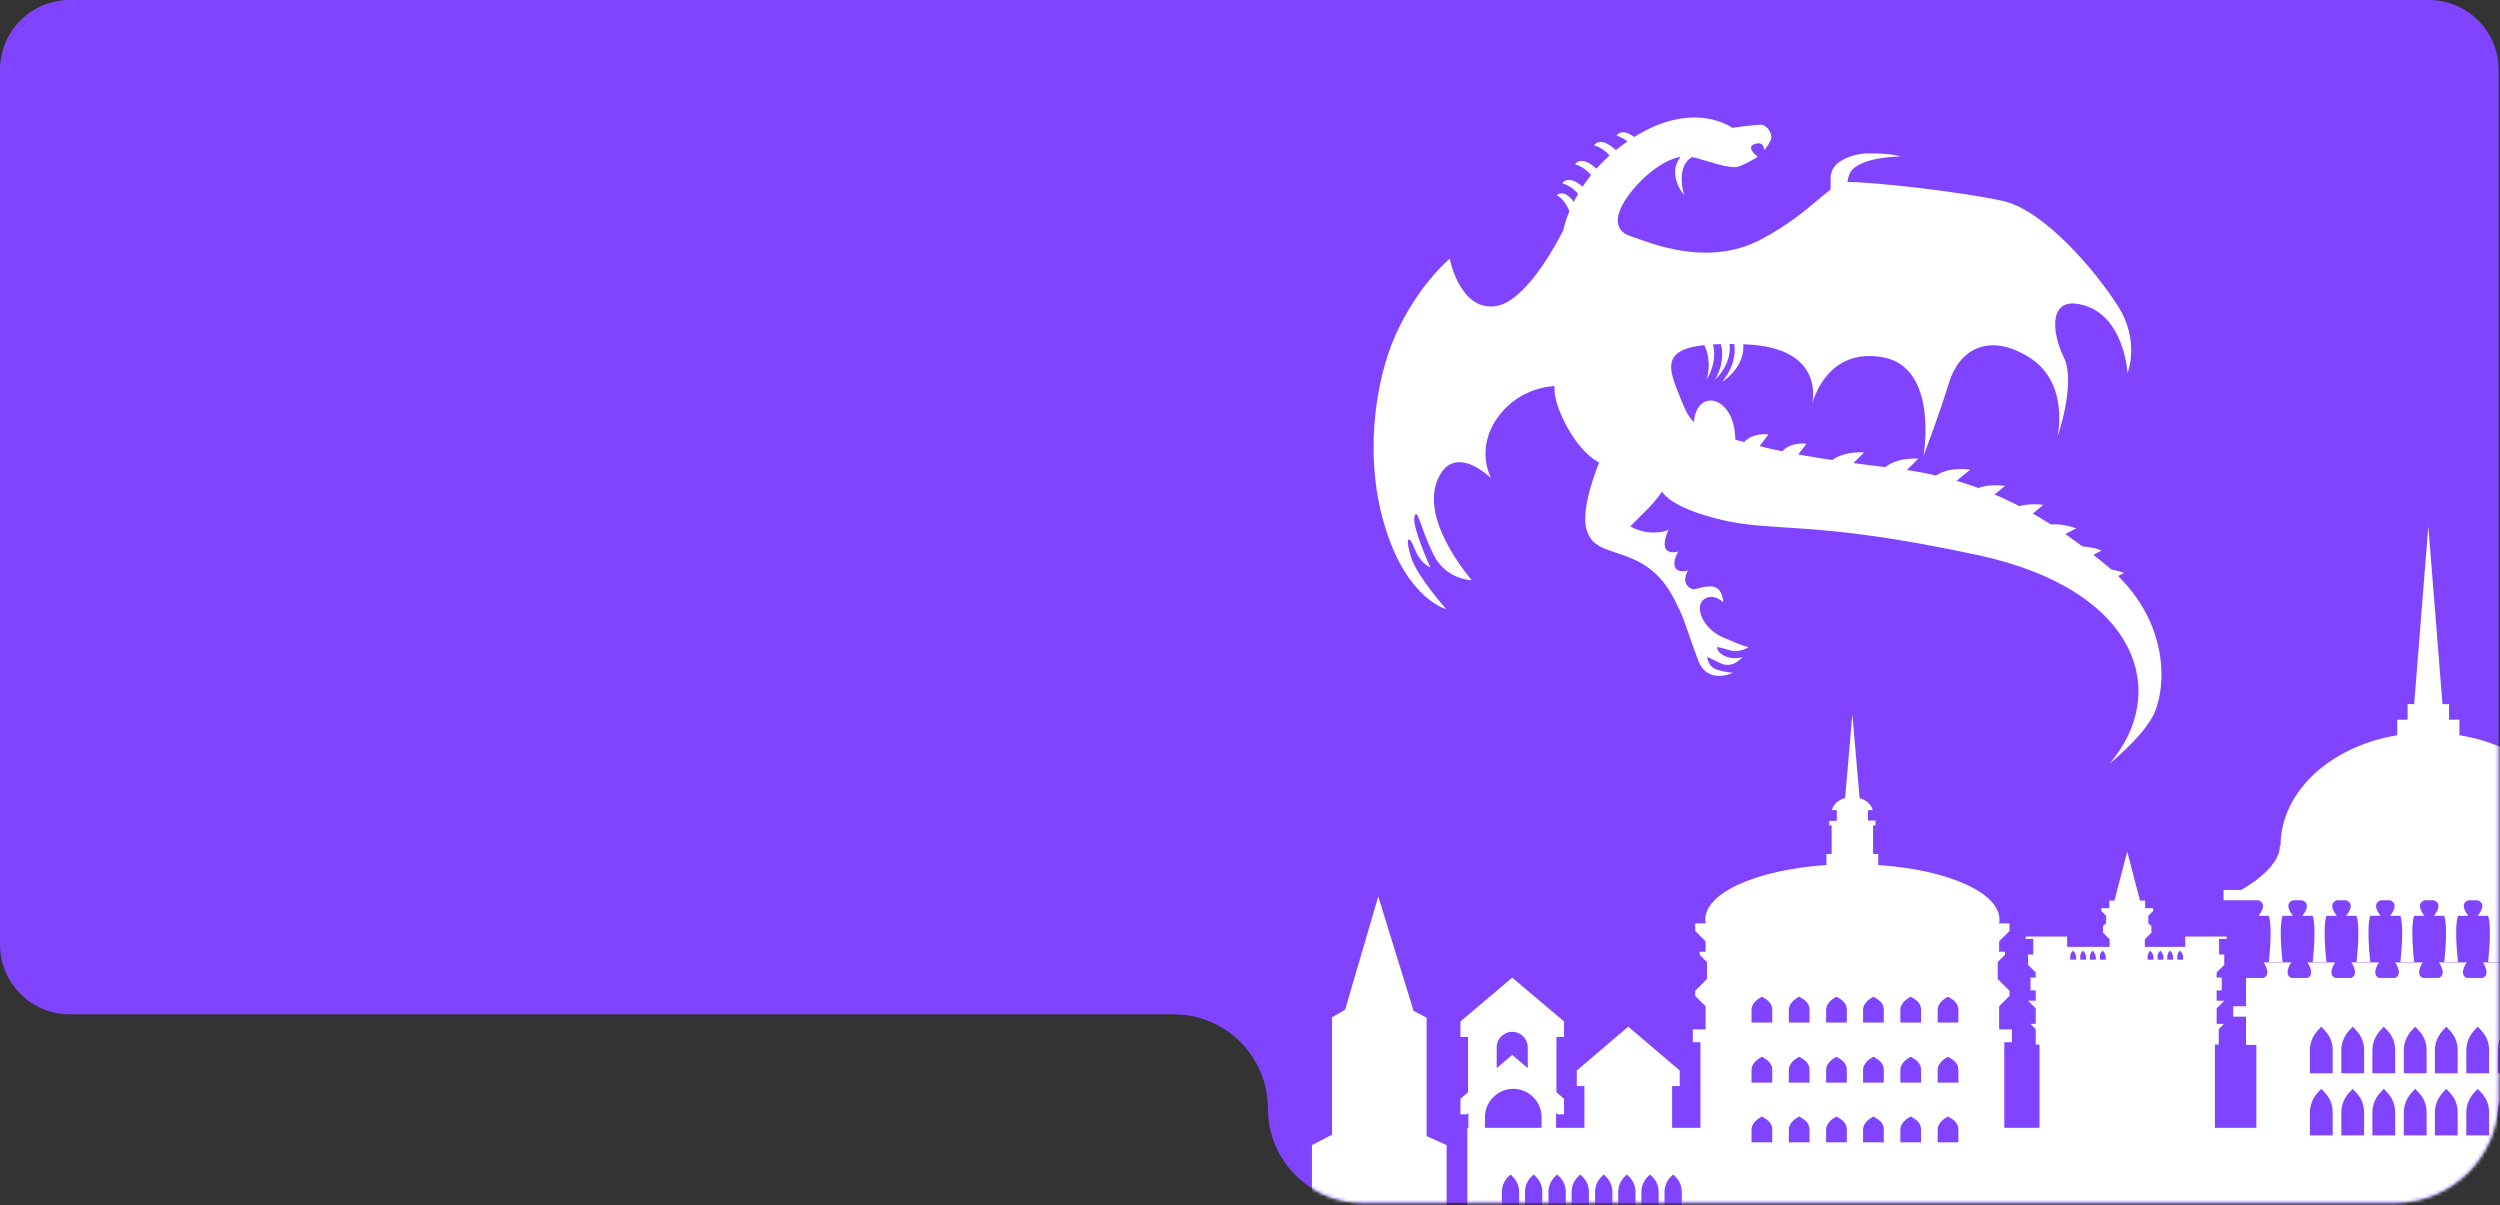
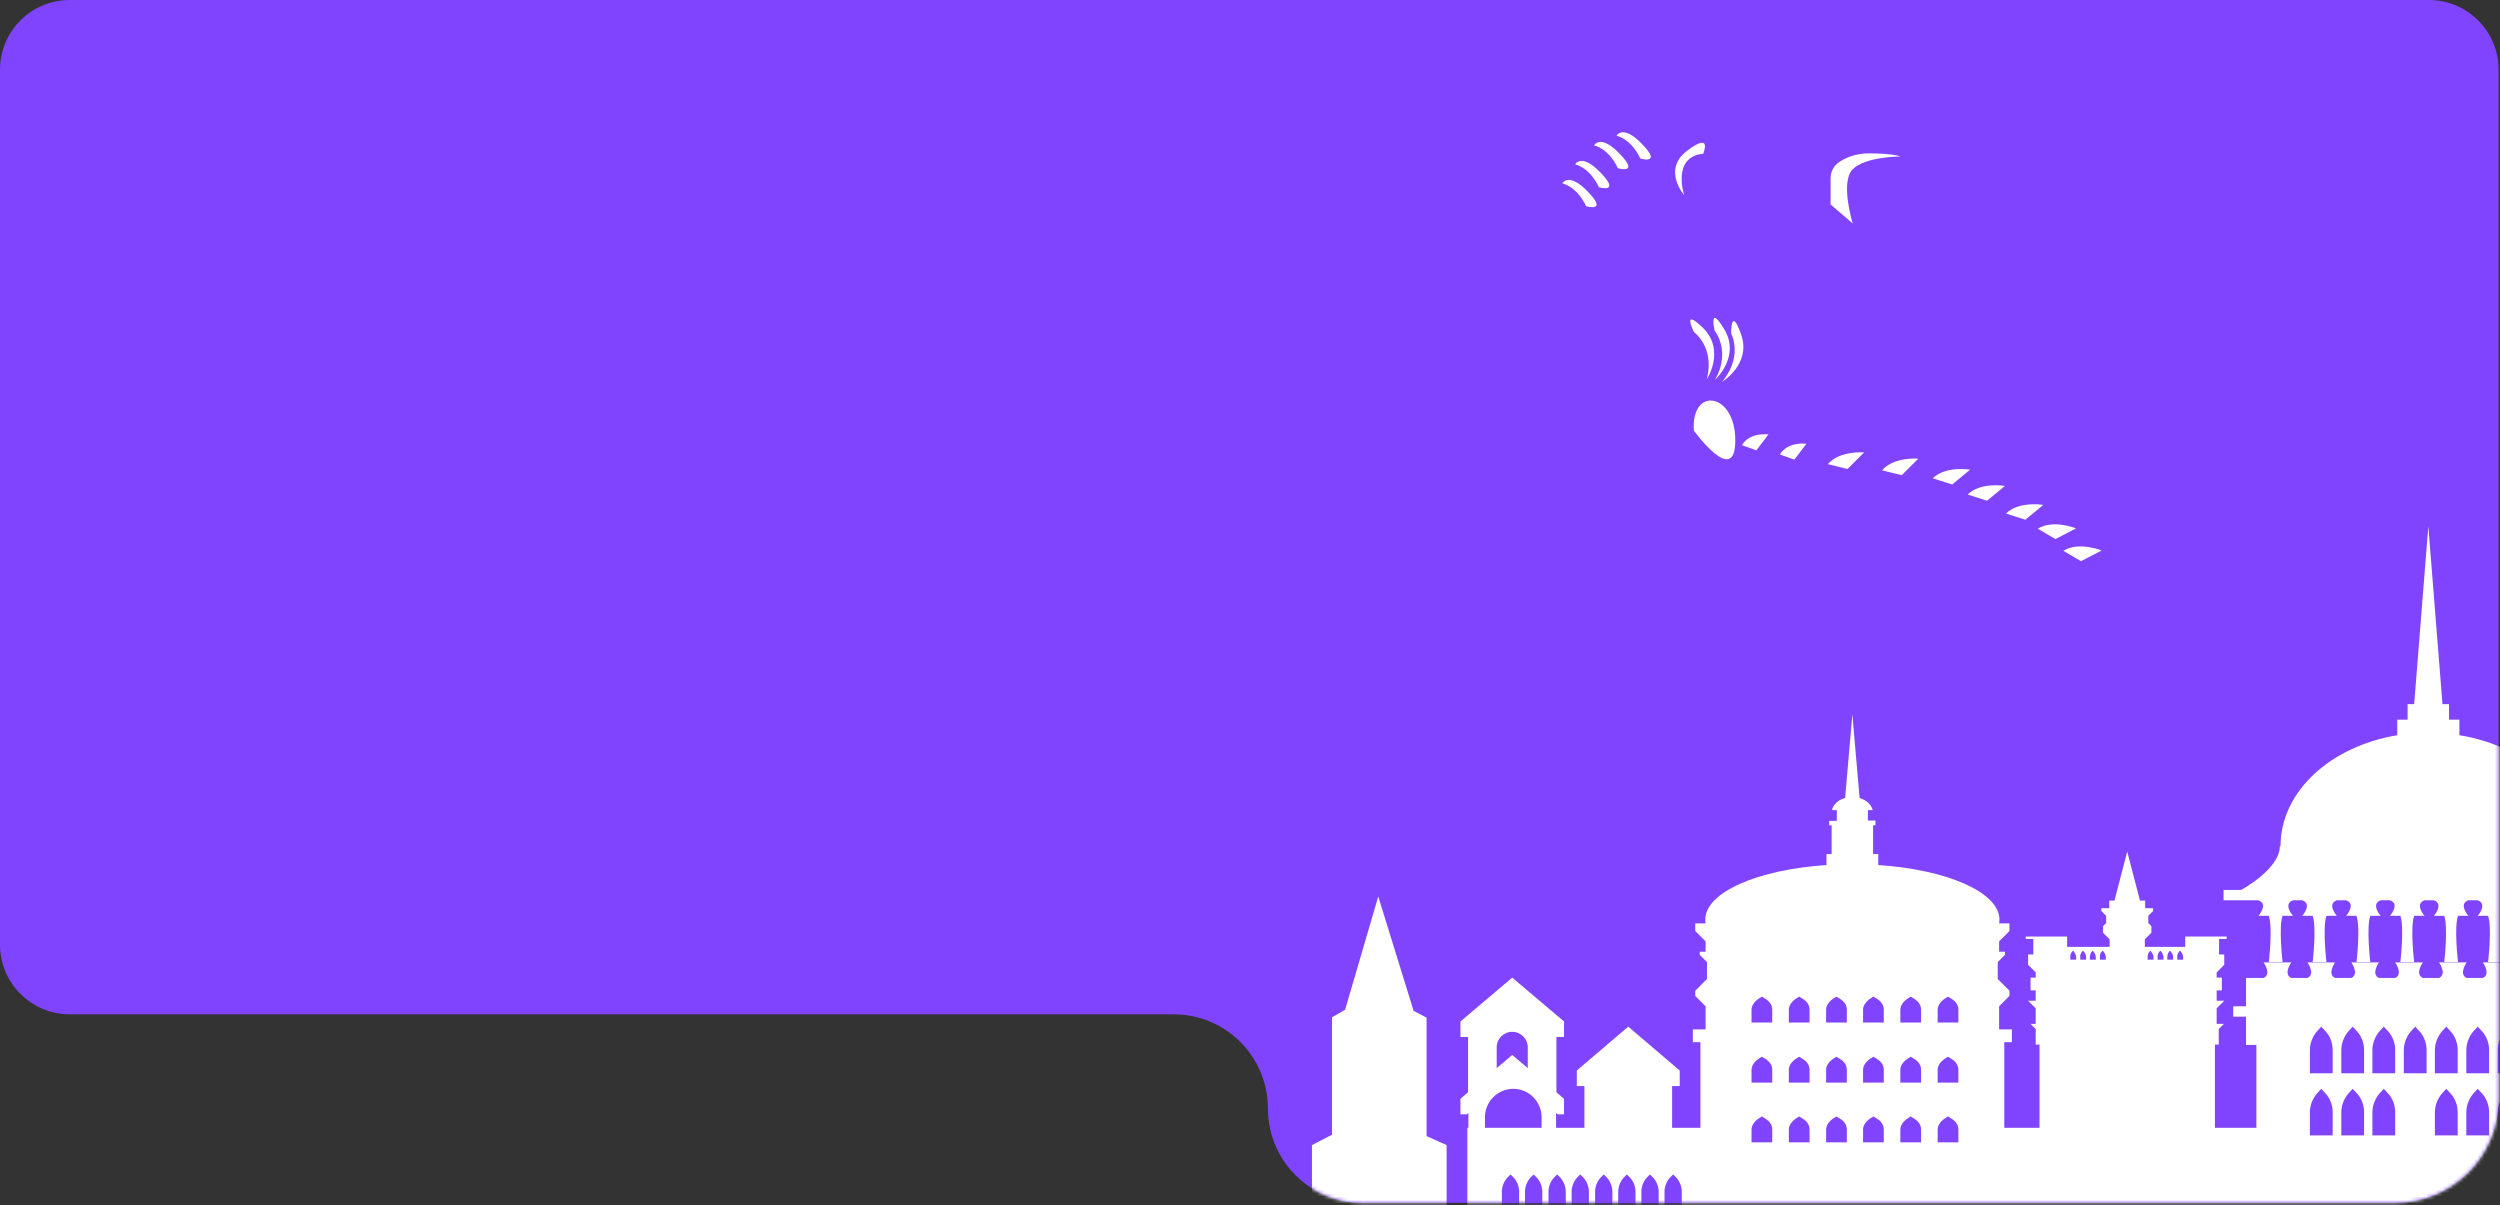
<svg xmlns="http://www.w3.org/2000/svg" width="724" height="349" viewBox="0 0 724 349" fill="none">
  <rect x="0" y="0" width="724" height="349" fill="#333333" stroke="none" />
  <path fill-rule="evenodd" clip-rule="evenodd" d="M20.212 0C9.049 0 0 9.049 0 20.212V273.538C0 284.701 9.049 293.75 20.212 293.75H339.901C354.971 293.75 367.188 305.967 367.188 321.037V321.037C367.188 336.107 379.404 348.323 394.474 348.323H693.596C710.164 348.323 723.596 334.892 723.596 318.323V51.674L723.596 20.212C723.596 9.049 714.546 0 703.383 0H20.212Z" fill="#8044FF" />
  <mask id="mask0_85_4389" style="mask-type:alpha" maskUnits="userSpaceOnUse" x="0" y="0" width="724" height="349">
    <path fill-rule="evenodd" clip-rule="evenodd" d="M20.212 0C9.049 0 0 9.049 0 20.212V273.538C0 284.701 9.049 293.75 20.212 293.75H339.901C354.971 293.75 367.188 305.967 367.188 321.037V321.037C367.188 336.107 379.404 348.323 394.474 348.323H693.596C710.164 348.323 723.596 334.892 723.596 318.323V51.674L723.596 20.212C723.596 9.049 714.546 0 703.383 0H20.212Z" fill="#F1EFFF" />
  </mask>
  <g mask="url(#mask0_85_4389)">
    <path d="M654.043 260.718C657.043 261.818 654.043 265.218 654.043 265.218H657.043C658.243 268.618 657.043 278.618 657.043 278.618H659.043H661.043C661.043 278.618 659.843 268.518 661.043 265.218H664.043C664.043 265.218 661.043 261.818 664.043 260.718H666.743C669.743 261.818 666.743 265.218 666.743 265.218H669.743C670.943 268.618 669.743 278.618 669.743 278.618H671.743H673.743C673.743 278.618 672.543 268.518 673.743 265.218H676.743C676.743 265.218 673.743 261.818 676.743 260.718H679.443C682.443 261.818 679.443 265.218 679.443 265.218H682.443C683.643 268.618 682.443 278.618 682.443 278.618H684.443H686.443C686.443 278.618 685.243 268.518 686.443 265.218H689.443C689.443 265.218 686.443 261.818 689.443 260.718H692.143C695.143 261.818 692.143 265.218 692.143 265.218H695.143C696.343 268.618 695.143 278.618 695.143 278.618H697.143H699.143C699.143 278.618 697.943 268.518 699.143 265.218H702.143C702.143 265.218 699.143 261.818 702.143 260.718H703.143H703.843H704.843C707.843 261.818 704.843 265.218 704.843 265.218H707.843C709.043 268.618 707.843 278.618 707.843 278.618H709.843H711.843C711.843 278.618 710.643 268.518 711.843 265.218H714.843C714.843 265.218 711.843 261.818 714.843 260.718H717.543C720.543 261.818 717.543 265.218 717.543 265.218H720.543C721.743 268.618 720.543 278.618 720.543 278.618H722.543H724.543C724.543 278.618 723.343 268.518 724.543 265.218H727.543C727.543 265.218 724.543 261.818 727.543 260.718H730.243C733.243 261.818 730.243 265.218 730.243 265.218H733.243C734.443 268.618 733.243 278.618 733.243 278.618H735.243H737.243C737.243 278.618 736.043 268.518 737.243 265.218H740.243C740.243 265.218 737.243 261.818 740.243 260.718H742.943C745.943 261.818 742.943 265.218 742.943 265.218H745.943C747.143 268.618 745.943 278.618 745.943 278.618H747.943H749.943C749.943 278.618 748.743 268.518 749.943 265.218H752.943C752.943 265.218 749.943 261.818 752.943 260.718H757.443H763.043V257.718H757.443C757.443 257.718 746.243 251.718 746.243 245.018H746.043C746.043 229.218 731.543 216.018 712.243 212.918V208.418H709.243V203.918H707.343L703.243 152.418L699.143 203.918H697.243V208.418H694.243V212.918C674.943 216.118 660.443 229.218 660.443 245.018H660.243C660.243 251.718 649.043 257.718 649.043 257.718H643.943V260.718H649.543H654.043Z" fill="white" />
    <path d="M836.343 380.618L820.143 356.318V328.518L822.543 323.818H824.343V322.618H822.543V320.218H816.643V317.818L820.143 316.618V315.418H816.043C816.043 315.418 814.843 315.418 811.943 313.018C808.943 310.618 806.043 306.518 806.043 306.518C806.043 306.518 803.043 310.618 800.143 313.018C797.143 315.418 796.043 315.418 796.043 315.418H791.943V316.618L795.443 317.818V320.218H789.543V322.618H787.743V323.818H789.543L791.943 328.518V356.318L779.943 374.018V347.418V318.318H782.943V316.818H779.243V308.618H781.443V307.118H779.243L771.043 297.418L762.843 307.118H760.643V308.618H762.843V316.818H759.143V318.318H762.143V326.718H754.543V302.618H757.543V294.418H761.243V291.418H757.543V283.218H752.443C750.043 282.118 752.443 278.718 752.443 278.718H748.443H744.443C744.443 278.718 746.843 282.118 744.443 283.218H739.743C737.343 282.118 739.743 278.718 739.743 278.718H735.743H731.743C731.743 278.718 734.143 282.118 731.743 283.218H727.043C724.643 282.118 727.043 278.718 727.043 278.718H723.043H719.043C719.043 278.718 721.443 282.118 719.043 283.218H714.343C711.943 282.118 714.343 278.718 714.343 278.718H710.343H706.343C706.343 278.718 708.743 282.118 706.343 283.218H701.643C699.243 282.118 701.643 278.718 701.643 278.718H697.643H693.643C693.643 278.718 696.043 282.118 693.643 283.218H688.943C686.543 282.118 688.943 278.718 688.943 278.718H684.943H680.943C680.943 278.718 683.343 282.118 680.943 283.218H676.243C673.843 282.118 676.243 278.718 676.243 278.718H672.243H668.243C668.243 278.718 670.643 282.118 668.243 283.218H663.543C661.143 282.118 663.543 278.718 663.543 278.718H659.543H655.543C655.543 278.718 657.943 282.118 655.543 283.218H650.443V291.418H646.743V294.418H650.443V302.618H653.443V326.618H641.443V302.518H642.543V298.018L644.043 296.518H641.943V292.018L644.143 289.818H641.943V286.818H643.443V283.118H641.943V281.618L644.143 279.418V276.418H642.643V271.918H644.843V271.218H632.843V274.218H630.043H629.443H627.143H626.543H624.243H623.943H621.143V272.018L623.043 270.118V268.218L622.143 267.318V265.218L623.543 263.818V263.018H621.243V260.818H619.743L616.043 246.618L612.343 260.818H610.843V263.018H608.543V263.818L609.943 265.218V267.318L609.043 268.218V270.118L610.943 272.018V274.218H608.143H607.543H604.943H604.343H602.043H601.443H598.643V271.218H586.643V271.918H588.843V276.418H587.343V279.418L589.543 281.618V283.118H588.043V286.818H589.543V289.818H587.343L589.543 292.018V296.518H588.043L589.543 298.018V302.518H590.643V326.618H580.443V301.818H582.643V298.118H578.943V291.418L581.943 288.418V286.918L578.543 283.518V278.618L580.643 276.518V275.618H578.943V272.618L581.943 269.618V267.418H578.943C579.043 267.018 579.043 266.718 579.043 266.318C579.043 258.418 563.843 251.818 543.943 250.518V247.318H542.443V239.018H543.143V237.618H540.943V234.618H542.343C541.943 233.018 540.543 231.718 538.543 231.118L536.443 206.918L534.343 231.118C532.343 231.618 530.843 233.018 530.543 234.618H531.943V237.718H529.743V239.018H530.443V247.318H528.943V250.518C509.043 251.818 493.843 258.418 493.843 266.318C493.843 266.718 493.843 267.018 493.943 267.418H490.943V269.618L493.943 272.618V275.618H492.243V276.518L494.343 278.618V283.518L490.943 286.918V288.418L493.943 291.418V298.118H490.243V301.818H492.443V326.618H484.243V314.518H486.443V310.018L471.543 297.318L456.643 310.018V314.518H458.843V326.618H450.643V322.318L451.143 322.718H452.943V318.218L450.743 316.318V300.318H452.943V295.818L437.943 283.118L422.943 295.818V300.318H425.143V316.318L422.943 318.218V322.718H424.743L425.243 322.318V326.618H424.943V380.618H418.943V331.618L413.143 329.018V294.718L409.143 292.618H409.343L399.143 259.618L389.543 292.418L385.743 294.618V328.618L379.943 331.618V380.618V463.618H837.943V380.618H836.343ZM631.143 275.518L631.343 275.318L631.543 275.518C631.943 276.018 632.243 276.618 632.243 277.218V277.918H630.543V277.218C630.443 276.618 630.743 275.918 631.143 275.518ZM628.243 275.518L628.443 275.318L628.643 275.518C629.043 276.018 629.343 276.618 629.343 277.218V277.918H627.643V277.218C627.643 276.618 627.843 275.918 628.243 275.518ZM625.443 275.518L625.643 275.318L625.843 275.518C626.243 276.018 626.543 276.618 626.543 277.218V277.918H624.843V277.218C624.743 276.618 625.043 275.918 625.443 275.518ZM622.543 275.518L622.743 275.318L622.943 275.518C623.343 276.018 623.643 276.618 623.643 277.218V277.918H621.943V277.218C621.943 276.618 622.143 275.918 622.543 275.518ZM608.743 275.518L608.943 275.318L609.143 275.518C609.543 276.018 609.843 276.618 609.843 277.218V277.918H608.143V277.218C608.043 276.618 608.243 275.918 608.743 275.518ZM605.843 275.518L606.043 275.318L606.243 275.518C606.643 276.018 606.943 276.618 606.943 277.218V277.918H605.243V277.218C605.243 276.618 605.443 275.918 605.843 275.518ZM603.043 275.518L603.243 275.318L603.443 275.518C603.843 276.018 604.143 276.618 604.143 277.218V277.918H602.443V277.218C602.343 276.618 602.643 275.918 603.043 275.518ZM600.143 275.518L600.343 275.318L600.543 275.518C600.943 276.018 601.243 276.618 601.243 277.218V277.918H599.543V277.218C599.543 276.618 599.743 275.918 600.143 275.518ZM433.443 303.318C433.443 300.818 435.443 298.818 437.943 298.818C440.443 298.818 442.443 300.818 442.443 303.318V309.318L437.943 305.518L433.443 309.318V303.318ZM430.043 323.518C430.043 319.018 433.743 315.318 438.243 315.318C442.743 315.318 446.443 319.018 446.443 323.518V326.618H430.043V323.518Z" fill="white" />
    <path d="M439.843 350.118H434.943V345.118C434.943 343.618 435.543 342.118 436.543 341.018L437.443 340.118L438.343 341.018C439.343 342.118 439.943 343.618 439.943 345.118V350.118H439.843Z" fill="#8044FF" />
    <path d="M446.543 350.118H441.643V345.118C441.643 343.618 442.243 342.118 443.243 341.018L444.143 340.118L445.043 341.018C446.043 342.118 446.643 343.618 446.643 345.118V350.118H446.543Z" fill="#8044FF" />
    <path d="M453.343 350.118H448.443V345.118C448.443 343.618 449.043 342.118 450.043 341.018L450.943 340.118L451.843 341.018C452.843 342.118 453.443 343.618 453.443 345.118V350.118H453.343Z" fill="#8044FF" />
    <path d="M460.043 350.118H455.143V345.118C455.143 343.618 455.743 342.118 456.743 341.018L457.643 340.118L458.543 341.018C459.543 342.118 460.143 343.618 460.143 345.118V350.118H460.043Z" fill="#8044FF" />
    <path d="M466.743 350.118H461.943V345.118C461.943 343.618 462.543 342.118 463.543 341.018L464.443 340.118L465.343 341.018C466.343 342.118 466.943 343.618 466.943 345.118V350.118H466.743Z" fill="#8044FF" />
    <path d="M473.543 350.118H468.643V345.118C468.643 343.618 469.243 342.118 470.243 341.018L471.143 340.118L472.043 341.018C473.043 342.118 473.643 343.618 473.643 345.118V350.118H473.543Z" fill="#8044FF" />
    <path d="M480.243 350.118H475.343V345.118C475.343 343.618 475.943 342.118 476.943 341.018L477.843 340.118L478.743 341.018C479.743 342.118 480.343 343.618 480.343 345.118V350.118H480.243Z" fill="#8044FF" />
    <path d="M486.943 350.118H482.043V345.118C482.043 343.618 482.643 342.118 483.643 341.018L484.543 340.118L485.443 341.018C486.443 342.118 487.043 343.618 487.043 345.118V350.118H486.943Z" fill="#8044FF" />
    <path d="M675.543 310.818H668.943V304.118C668.943 302.118 669.743 300.118 671.043 298.618L672.243 297.318L673.443 298.618C674.843 300.118 675.543 302.118 675.543 304.118V310.818Z" fill="#8044FF" />
    <path d="M684.643 310.818H678.043V304.118C678.043 302.118 678.843 300.118 680.143 298.618L681.343 297.318L682.543 298.618C683.943 300.118 684.643 302.118 684.643 304.118V310.818Z" fill="#8044FF" />
    <path d="M693.643 310.818H687.043V304.118C687.043 302.118 687.843 300.118 689.143 298.618L690.343 297.318L691.543 298.618C692.943 300.118 693.643 302.118 693.643 304.118V310.818Z" fill="#8044FF" />
    <path d="M702.743 310.818H696.143V304.118C696.143 302.118 696.943 300.118 698.243 298.618L699.443 297.318L700.643 298.618C702.043 300.118 702.743 302.118 702.743 304.118V310.818Z" fill="#8044FF" />
    <path d="M711.743 310.818H705.143V304.118C705.143 302.118 705.943 300.118 707.243 298.618L708.443 297.318L709.643 298.618C711.043 300.118 711.743 302.118 711.743 304.118V310.818Z" fill="#8044FF" />
    <path d="M720.843 310.818H714.243V304.118C714.243 302.118 715.043 300.118 716.343 298.618L717.543 297.318L718.743 298.618C720.143 300.118 720.843 302.118 720.843 304.118V310.818Z" fill="#8044FF" />
    <path d="M729.943 310.818H723.343V304.118C723.343 302.118 724.143 300.118 725.443 298.618L726.643 297.318L727.843 298.618C729.243 300.118 729.943 302.118 729.943 304.118V310.818Z" fill="#8044FF" />
    <path d="M675.543 328.818H668.943V322.118C668.943 320.118 669.743 318.118 671.043 316.618L672.243 315.318L673.443 316.618C674.843 318.118 675.543 320.118 675.543 322.118V328.818Z" fill="#8044FF" />
    <path d="M684.643 328.818H678.043V322.118C678.043 320.118 678.843 318.118 680.143 316.618L681.343 315.318L682.543 316.618C683.943 318.118 684.643 320.118 684.643 322.118V328.818Z" fill="#8044FF" />
    <path d="M693.643 328.818H687.043V322.118C687.043 320.118 687.843 318.118 689.143 316.618L690.343 315.318L691.543 316.618C692.943 318.118 693.643 320.118 693.643 322.118V328.818Z" fill="#8044FF" />
-     <path d="M702.743 328.818H696.143V322.118C696.143 320.118 696.943 318.118 698.243 316.618L699.443 315.318L700.643 316.618C702.043 318.118 702.743 320.118 702.743 322.118V328.818Z" fill="#8044FF" />
    <path d="M711.743 328.818H705.143V322.118C705.143 320.118 705.943 318.118 707.243 316.618L708.443 315.318L709.643 316.618C711.043 318.118 711.743 320.118 711.743 322.118V328.818Z" fill="#8044FF" />
    <path d="M720.843 328.818H714.243V322.118C714.243 320.118 715.043 318.118 716.343 316.618L717.543 315.318L718.743 316.618C720.143 318.118 720.843 320.118 720.843 322.118V328.818Z" fill="#8044FF" />
    <path d="M729.943 328.818H723.343V322.118C723.343 320.118 724.143 318.118 725.443 316.618L726.643 315.318L727.843 316.618C729.243 318.118 729.943 320.118 729.943 322.118V328.818Z" fill="#8044FF" />
    <path d="M513.243 296.118H507.243V292.418C507.243 291.318 507.943 290.218 509.143 289.318L510.243 288.618L511.343 289.318C512.643 290.118 513.243 291.218 513.243 292.418V296.118Z" fill="#8044FF" />
    <path d="M524.043 296.118H518.043V292.418C518.043 291.318 518.743 290.218 519.943 289.318L521.043 288.618L522.143 289.318C523.443 290.118 524.043 291.218 524.043 292.418V296.118Z" fill="#8044FF" />
    <path d="M534.843 296.118H528.843V292.418C528.843 291.318 529.543 290.218 530.743 289.318L531.843 288.618L532.943 289.318C534.243 290.118 534.843 291.218 534.843 292.418V296.118Z" fill="#8044FF" />
    <path d="M545.543 296.118H539.543V292.418C539.543 291.318 540.243 290.218 541.443 289.318L542.543 288.618L543.643 289.318C544.943 290.118 545.543 291.218 545.543 292.418V296.118Z" fill="#8044FF" />
    <path d="M556.343 296.118H550.343V292.418C550.343 291.318 551.043 290.218 552.243 289.318L553.343 288.618L554.443 289.318C555.743 290.118 556.343 291.218 556.343 292.418V296.118Z" fill="#8044FF" />
    <path d="M567.143 296.118H561.143V292.418C561.143 291.318 561.843 290.218 563.043 289.318L564.143 288.618L565.243 289.318C566.543 290.118 567.143 291.218 567.143 292.418V296.118Z" fill="#8044FF" />
    <path d="M513.243 313.518H507.243V309.818C507.243 308.718 507.943 307.618 509.143 306.718L510.243 306.018L511.343 306.718C512.643 307.518 513.243 308.618 513.243 309.818V313.518Z" fill="#8044FF" />
    <path d="M524.043 313.518H518.043V309.818C518.043 308.718 518.743 307.618 519.943 306.718L521.043 306.018L522.143 306.718C523.443 307.518 524.043 308.618 524.043 309.818V313.518Z" fill="#8044FF" />
    <path d="M534.843 313.518H528.843V309.818C528.843 308.718 529.543 307.618 530.743 306.718L531.843 306.018L532.943 306.718C534.243 307.518 534.843 308.618 534.843 309.818V313.518Z" fill="#8044FF" />
    <path d="M545.543 313.518H539.543V309.818C539.543 308.718 540.243 307.618 541.443 306.718L542.543 306.018L543.643 306.718C544.943 307.518 545.543 308.618 545.543 309.818V313.518Z" fill="#8044FF" />
    <path d="M556.343 313.518H550.343V309.818C550.343 308.718 551.043 307.618 552.243 306.718L553.343 306.018L554.443 306.718C555.743 307.518 556.343 308.618 556.343 309.818V313.518Z" fill="#8044FF" />
    <path d="M567.143 313.518H561.143V309.818C561.143 308.718 561.843 307.618 563.043 306.718L564.143 306.018L565.243 306.718C566.543 307.518 567.143 308.618 567.143 309.818V313.518Z" fill="#8044FF" />
    <path d="M513.243 330.818H507.243V327.118C507.243 326.018 507.943 324.918 509.143 324.018L510.243 323.318L511.343 324.018C512.643 324.818 513.243 325.918 513.243 327.118V330.818Z" fill="#8044FF" />
    <path d="M524.043 330.818H518.043V327.118C518.043 326.018 518.743 324.918 519.943 324.018L521.043 323.318L522.143 324.018C523.443 324.818 524.043 325.918 524.043 327.118V330.818Z" fill="#8044FF" />
    <path d="M534.843 330.818H528.843V327.118C528.843 326.018 529.543 324.918 530.743 324.018L531.843 323.318L532.943 324.018C534.243 324.818 534.843 325.918 534.843 327.118V330.818Z" fill="#8044FF" />
    <path d="M545.543 330.818H539.543V327.118C539.543 326.018 540.243 324.918 541.443 324.018L542.543 323.318L543.643 324.018C544.943 324.818 545.543 325.918 545.543 327.118V330.818Z" fill="#8044FF" />
    <path d="M556.343 330.818H550.343V327.118C550.343 326.018 551.043 324.918 552.243 324.018L553.343 323.318L554.443 324.018C555.743 324.818 556.343 325.918 556.343 327.118V330.818Z" fill="#8044FF" />
    <path d="M567.143 330.818H561.143V327.118C561.143 326.018 561.843 324.918 563.043 324.018L564.143 323.318L565.243 324.018C566.543 324.818 567.143 325.918 567.143 327.118V330.818Z" fill="#8044FF" />
-     <path d="M610.943 221.118C628.443 200.818 619.743 170.818 572.643 160.718C525.643 150.618 514.543 154.218 498.843 150.618C483.143 146.918 481.343 142.318 481.343 142.318C481.343 142.318 479.543 145.118 476.743 147.818C473.943 150.618 472.143 152.418 472.143 152.418C472.143 152.418 474.943 154.218 478.643 154.218C482.343 154.218 483.243 153.318 483.243 153.318C483.243 153.318 481.443 157.018 482.343 158.818C483.243 160.618 486.043 159.718 486.043 159.718C486.043 159.718 484.243 162.518 485.143 164.318C486.043 166.118 488.843 165.218 488.843 165.218C488.843 165.218 487.043 168.018 488.843 169.818C490.643 171.618 491.643 169.818 495.343 169.818C499.043 169.818 499.043 174.418 499.043 174.418C499.043 174.418 496.243 171.618 493.543 173.518C490.743 175.318 492.643 181.818 499.043 184.618C505.443 187.418 506.443 187.418 506.443 187.418C506.443 187.418 503.643 189.218 500.943 188.318C498.143 187.418 497.243 187.418 497.243 187.418C497.243 187.418 497.243 189.218 500.043 190.218C502.843 191.118 504.643 190.218 504.643 190.218C504.643 190.218 501.843 193.918 498.143 192.018C494.443 190.218 494.443 190.218 494.443 190.218C494.443 190.218 494.443 193.018 497.243 193.918C500.043 194.818 501.843 194.818 501.843 194.818C501.843 194.818 494.443 198.518 491.743 191.118C488.943 183.718 488.043 180.018 486.243 176.318C484.443 172.618 481.643 166.218 474.243 162.518C466.843 158.818 461.343 159.718 459.443 153.318C457.643 146.818 463.143 133.918 463.143 133.918C463.143 133.918 458.543 132.118 453.943 123.818C449.343 115.518 450.243 111.818 450.243 111.818C450.243 111.818 440.143 111.818 433.643 121.018C427.143 130.218 431.843 138.518 431.843 138.518C431.843 138.518 420.743 127.418 416.143 139.418C411.543 151.418 426.243 168.018 426.243 168.018C426.243 168.018 418.843 168.018 415.143 160.618C411.443 153.218 410.543 146.818 409.643 149.518C408.743 152.318 414.243 164.318 414.243 164.318C414.243 164.318 411.443 163.418 409.643 158.818C407.843 154.218 406.843 156.018 408.743 161.618C410.543 167.118 418.843 176.418 418.843 176.418C418.843 176.418 407.743 173.618 401.343 153.318C394.843 133.018 398.143 110.418 404.143 97.018C410.643 82.518 419.843 74.918 419.843 74.918C419.843 74.918 422.643 89.718 432.743 88.718C442.543 87.818 452.743 66.618 452.743 66.618C452.743 66.618 455.543 50.918 473.043 39.818C490.543 28.718 501.643 37.018 501.643 37.018C501.643 37.018 508.143 36.118 509.943 36.118C511.743 36.118 513.643 38.918 512.743 40.718C511.843 42.518 510.943 43.518 510.943 43.518C510.943 43.518 510.943 40.718 508.143 41.718C505.343 42.618 509.043 45.418 509.043 45.418C509.043 45.418 506.243 47.218 503.543 48.218C500.743 49.118 494.343 46.418 489.743 45.418C485.143 44.518 478.643 48.218 473.143 54.618C467.643 61.118 466.643 66.618 472.243 68.418C477.743 70.218 494.343 77.618 510.043 69.318C525.743 61.018 529.443 52.718 535.843 52.718C542.343 52.718 568.143 55.518 580.143 58.218C592.143 61.018 606.943 78.518 613.343 88.618C619.843 98.718 616.143 108.018 616.143 108.018C616.143 108.018 615.243 92.318 604.143 88.618C593.043 84.918 594.043 96.018 597.643 103.418C601.343 110.818 595.843 126.518 595.843 126.518C595.843 126.518 599.543 110.818 587.543 103.418C575.543 96.018 567.243 101.618 564.443 110.818C561.643 120.018 557.043 132.018 557.043 132.018C557.043 132.018 561.643 106.218 545.043 103.418C528.443 100.618 524.743 117.218 524.743 117.218C524.743 117.218 529.343 100.618 505.343 99.718C481.343 98.818 482.243 104.318 485.943 113.518C489.643 122.718 489.643 123.618 502.543 127.318C515.443 131.018 525.643 132.818 548.643 135.618C571.743 138.418 589.243 146.718 609.543 163.318C629.843 179.918 627.043 201.118 623.343 207.618C619.643 214.218 610.943 221.118 610.943 221.118Z" fill="white" />
    <path d="M580.943 148.718C584.643 145.018 591.743 146.218 591.743 146.218L586.543 150.518L580.943 148.718Z" fill="white" />
    <path d="M569.843 143.218C573.543 139.518 580.643 140.718 580.643 140.718L575.443 145.018L569.843 143.218Z" fill="white" />
    <path d="M559.743 138.518C563.443 134.818 570.543 136.018 570.543 136.018L565.343 140.318L559.743 138.518Z" fill="white" />
    <path d="M545.043 136.218C548.443 132.218 555.543 132.818 555.543 132.818L550.743 137.618L545.043 136.218Z" fill="white" />
    <path d="M529.343 134.418C532.743 130.418 539.843 131.018 539.843 131.018L535.043 135.818L529.343 134.418Z" fill="white" />
    <path d="M515.443 131.618C517.843 127.718 523.143 128.518 523.143 128.518L519.643 133.118L515.443 131.618Z" fill="white" />
    <path d="M504.443 128.918C506.843 125.018 512.143 125.818 512.143 125.818L508.643 130.418L504.443 128.918Z" fill="white" />
    <path d="M590.143 153.118C594.543 150.318 601.243 153.018 601.243 153.018L595.243 156.118L590.143 153.118Z" fill="white" />
    <path d="M597.543 159.518C601.943 156.718 608.643 159.418 608.643 159.418L602.643 162.518L597.543 159.518Z" fill="white" />
-     <path d="M604.043 166.018C608.443 163.218 615.143 165.918 615.143 165.918L609.143 169.018L604.043 166.018Z" fill="white" />
    <path d="M490.543 124.718C489.643 111.818 502.543 113.618 502.543 127.518C502.543 141.318 490.543 124.718 490.543 124.718Z" fill="white" />
    <path d="M490.543 96.118C497.043 101.618 494.243 109.918 494.243 109.918C494.243 109.918 499.743 101.618 493.343 95.118C486.843 88.718 490.543 96.118 490.543 96.118Z" fill="white" />
    <path d="M496.543 95.718C501.443 102.718 496.643 110.018 496.643 110.018C496.643 110.018 504.043 103.418 499.443 95.518C494.743 87.618 496.543 95.718 496.543 95.718Z" fill="white" />
    <path d="M501.343 96.518C504.743 104.318 498.643 110.618 498.643 110.618C498.643 110.618 507.243 105.518 504.243 96.918C501.243 88.318 501.343 96.518 501.343 96.518Z" fill="white" />
-     <path d="M455.443 64.818C454.543 58.318 450.843 56.518 450.843 56.518C450.843 56.518 453.643 53.718 457.343 61.118C461.043 68.418 455.443 64.818 455.443 64.818Z" fill="white" />
    <path d="M459.343 59.718C456.543 53.818 452.443 53.118 452.443 53.118C452.443 53.118 454.243 49.618 459.943 55.618C465.743 61.618 459.343 59.718 459.343 59.718Z" fill="white" />
    <path d="M463.043 54.218C460.243 48.318 456.143 47.618 456.143 47.618C456.143 47.618 457.943 44.118 463.643 50.118C469.443 56.118 463.043 54.218 463.043 54.218Z" fill="white" />
    <path d="M468.543 48.718C465.743 42.818 461.643 42.118 461.643 42.118C461.643 42.118 463.443 38.618 469.143 44.618C474.943 50.618 468.543 48.718 468.543 48.718Z" fill="white" />
    <path d="M475.043 45.918C472.243 40.018 468.143 39.318 468.143 39.318C468.143 39.318 469.943 35.818 475.643 41.818C481.443 47.818 475.043 45.918 475.043 45.918Z" fill="white" />
    <path d="M493.243 44.518C484.043 45.418 487.743 56.518 487.743 56.518C487.743 56.518 481.243 49.118 488.643 43.618C496.043 38.018 493.243 44.518 493.243 44.518Z" fill="white" />
    <path d="M530.143 59.218V51.618C530.143 49.718 531.043 48.019 532.643 46.919C534.443 45.718 537.343 44.419 541.143 44.419C548.543 44.419 550.343 45.319 550.343 45.319C550.343 45.319 540.243 45.319 536.543 49.019C532.843 52.718 536.543 64.719 536.543 64.719L530.143 59.218Z" fill="white" />
  </g>
</svg>